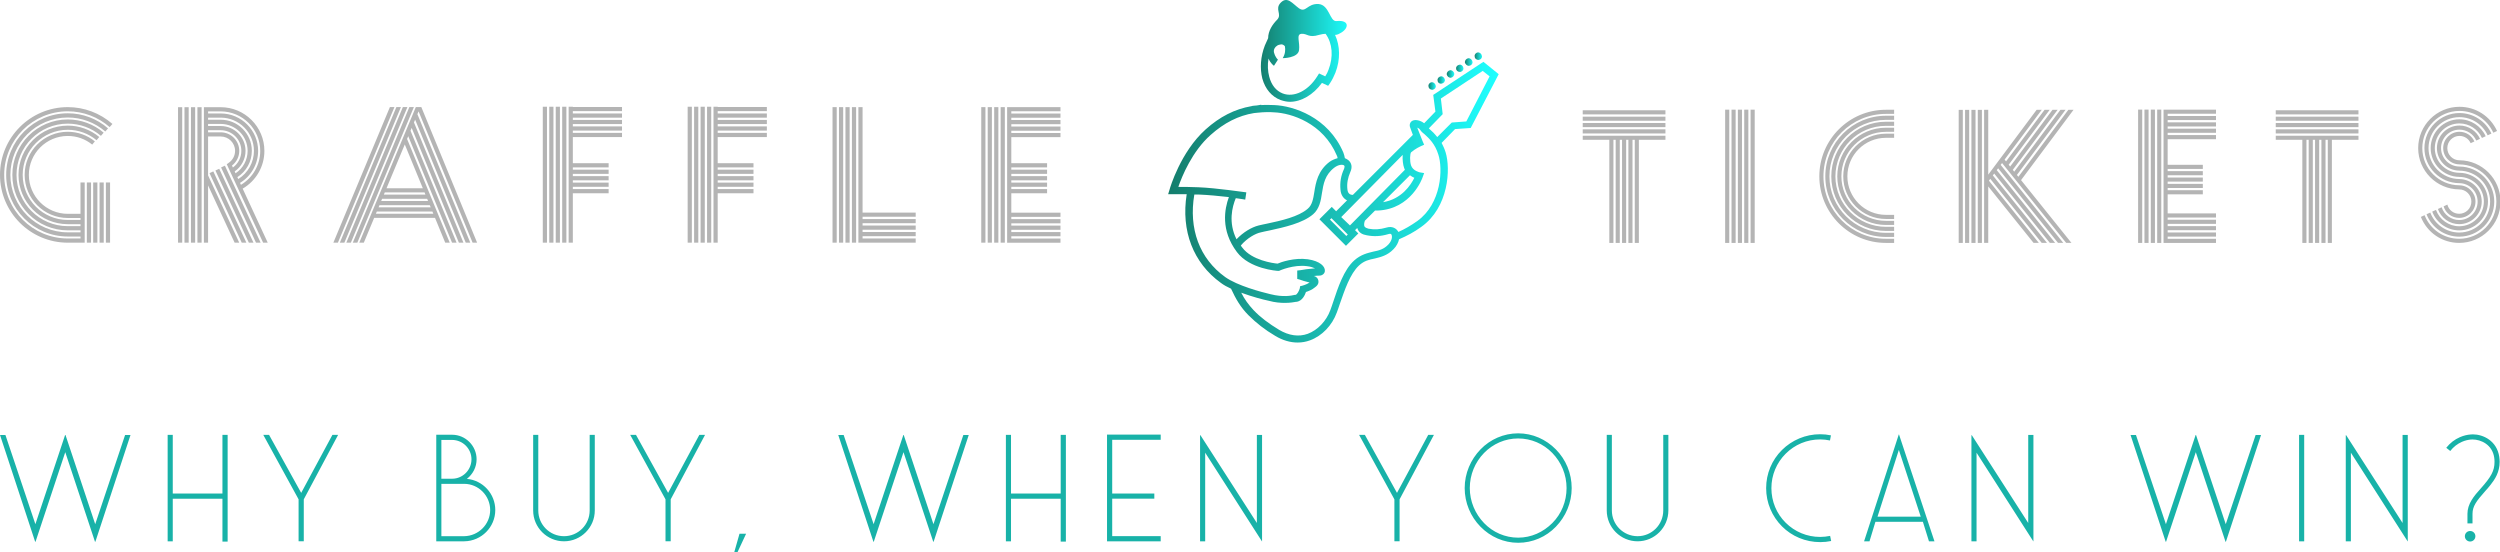
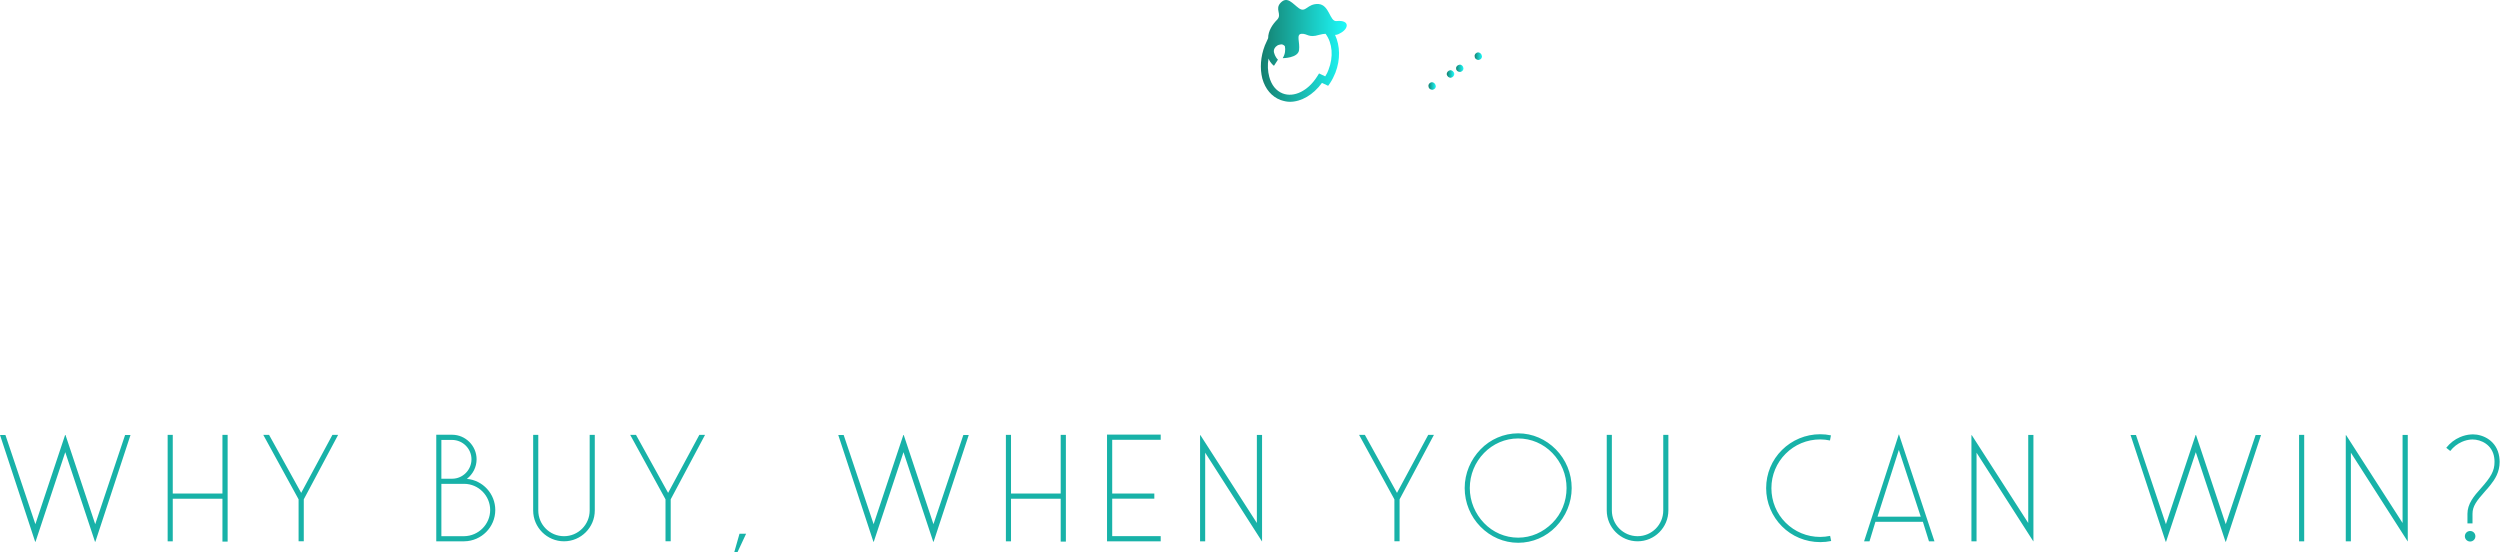
<svg xmlns="http://www.w3.org/2000/svg" version="1.1" viewBox="111.64 74.43 2962.79 654.62">
  <g transform="scale(7.443) translate(10, 10)">
    <defs id="SvgjsDefs11884">
      <linearGradient id="SvgjsLinearGradient11893">
        <stop id="SvgjsStop11894" stop-color="#147d6c" offset="0" />
        <stop id="SvgjsStop11895" stop-color="#1effff" offset="1" />
      </linearGradient>
    </defs>
    <g id="SvgjsG11885" featureKey="sloganFeature-0" transform="matrix(1.209,0,0,1.209,4.327,62.009)" fill="#18b2a8">
      <path d="M0.557 5.996 l0.713 0 l3.945 11.748 l3.916 -11.748 l0.049 0 l3.916 11.748 l3.936 -11.748 l0.713 0 l-4.629 14.063 l-0.049 0 l-3.916 -11.797 l-3.916 11.797 l-0.049 0 z M30.536 5.986 l0 14.053 l-0.684 0 l0 -5.644 l-6.543 0 l0 5.606 l-0.674 0 l0 -14.014 l0.674 0 l0 7.725 l6.543 0 l0 -7.725 l0.684 0 z M45.085 5.986 l-4.521 8.486 l0 5.527 l-0.684 0 l0 -5.527 l-4.648 -8.486 l0.762 0 l4.229 7.637 l4.111 -7.637 l0.752 0 z M58.012 20 l0 -14.033 l2.109 0 c1.758 0.01 3.203 1.465 3.203 3.232 c0 1.025 -0.488 1.963 -1.279 2.578 c2.1 0.186 3.74 1.963 3.74 4.102 c0 2.256 -1.826 4.092 -4.082 4.121 l-3.691 0 z M58.686 11.758 l1.435 0 c1.397 -0.01 2.529 -1.162 2.529 -2.559 s-1.143 -2.539 -2.539 -2.549 l-1.426 0 l0 5.107 z M58.686 12.432 l0 6.894 l3.008 0 c1.885 -0.029 3.418 -1.572 3.418 -3.447 c0 -1.885 -1.533 -3.438 -3.418 -3.447 l-3.008 0 z M74.836 20 c-2.236 0 -4.062 -1.826 -4.062 -4.062 l0 -9.951 l0.674 0 l0 9.951 c0 1.875 1.514 3.389 3.389 3.389 c1.865 0 3.379 -1.514 3.379 -3.389 l0 -9.951 l0.674 0 l0 9.951 c0 2.236 -1.816 4.062 -4.053 4.062 z M93.409 5.986 l-4.521 8.486 l0 5.527 l-0.684 0 l0 -5.527 l-4.648 -8.486 l0.762 0 l4.229 7.637 l4.111 -7.637 l0.752 0 z M98.818 19.004 l-1.143 2.451 l-0.42 -0.01 l0.693 -2.441 l0.869 0 z M110.954 5.996 l0.713 0 l3.945 11.748 l3.916 -11.748 l0.049 0 l3.916 11.748 l3.936 -11.748 l0.713 0 l-4.629 14.063 l-0.049 0 l-3.916 -11.797 l-3.916 11.797 l-0.049 0 z M140.933 5.986 l0 14.053 l-0.684 0 l0 -5.644 l-6.543 0 l0 5.606 l-0.674 0 l0 -14.014 l0.674 0 l0 7.725 l6.543 0 l0 -7.725 l0.684 0 z M153.421 5.947 l0 0.684 l-6.387 0 l0 7.08 l5.547 0 l0 0.674 l-5.547 0 l0 4.932 l6.387 0 l0 0.684 l-7.07 0 l0 -14.053 l7.07 0 z M166.77 5.996 l0 14.004 l-0.02 0 l-7.471 -11.67 l0 11.67 l-0.674 0 l0 -13.975 l0.049 0 l7.432 11.563 l0 -11.592 l0.684 0 z M189.403 5.986 l-4.521 8.486 l0 5.527 l-0.684 0 l0 -5.527 l-4.648 -8.486 l0.762 0 l4.229 7.637 l4.111 -7.637 l0.752 0 z M200.496 20.195 c-1.895 0 -3.662 -0.791 -4.961 -2.119 c-1.309 -1.328 -2.08 -3.154 -2.08 -5.088 c0 -1.953 0.791 -3.75 2.08 -5.088 s3.066 -2.119 4.961 -2.119 c1.914 0 3.662 0.791 4.971 2.119 s2.08 3.135 2.08 5.088 c0 1.934 -0.781 3.75 -2.08 5.088 c-1.289 1.338 -3.057 2.119 -4.971 2.119 z M200.496 6.455 c-1.719 0 -3.311 0.703 -4.492 1.914 s-1.875 2.852 -1.875 4.619 s0.713 3.398 1.875 4.609 c1.172 1.221 2.773 1.924 4.492 1.924 c1.728 0 3.301 -0.723 4.502 -1.924 c1.191 -1.191 1.875 -2.842 1.875 -4.609 s-0.693 -3.398 -1.875 -4.619 c-1.172 -1.211 -2.773 -1.914 -4.502 -1.914 z M216.227 20 c-2.236 0 -4.062 -1.826 -4.062 -4.062 l0 -9.951 l0.674 0 l0 9.951 c0 1.875 1.514 3.389 3.389 3.389 c1.865 0 3.379 -1.514 3.379 -3.389 l0 -9.951 l0.674 0 l0 9.951 c0 2.236 -1.816 4.062 -4.053 4.062 z M240.276 20.107 c-1.934 0 -3.731 -0.762 -5.039 -2.08 c-1.299 -1.309 -2.08 -3.096 -2.08 -5.029 c0 -1.924 0.762 -3.711 2.08 -5.019 s3.106 -2.08 5.039 -2.08 c0.469 0 0.947 0.049 1.416 0.146 l-0.127 0.674 c-0.43 -0.088 -0.859 -0.137 -1.289 -0.137 c-1.748 0 -3.35 0.684 -4.551 1.885 c-1.191 1.191 -1.875 2.803 -1.875 4.531 c0 1.738 0.674 3.359 1.875 4.551 s2.803 1.875 4.551 1.875 c0.43 0 0.869 -0.049 1.309 -0.137 l0.137 0.674 c-0.469 0.098 -0.957 0.146 -1.445 0.146 z M250.656 5.928 l4.668 14.072 l-0.723 0 l-0.801 -2.568 l-6.25 0 l-0.781 2.568 l-0.713 0 l4.57 -14.072 l0.029 0 z M247.824 16.758 l5.693 0 l-2.881 -8.799 z M268.359 5.996 l0 14.004 l-0.02 0 l-7.471 -11.67 l0 11.67 l-0.674 0 l0 -13.975 l0.049 0 l7.432 11.563 l0 -11.592 l0.684 0 z M281.149 5.996 l0.713 0 l3.945 11.748 l3.916 -11.748 l0.049 0 l3.916 11.748 l3.936 -11.748 l0.713 0 l-4.629 14.063 l-0.049 0 l-3.916 -11.797 l-3.916 11.797 l-0.049 0 z M303.345 5.986 l0.674 0 l0 14.014 l-0.674 0 l0 -14.014 z M317.66 5.996 l0 14.004 l-0.02 0 l-7.471 -11.67 l0 11.67 l-0.674 0 l0 -13.975 l0.049 0 l7.432 11.563 l0 -11.592 l0.684 0 z M326.184 17.646 l-0.664 0 l0 -1.27 c0 -0.605 0.186 -1.211 0.557 -1.816 c0.146 -0.244 0.332 -0.498 0.557 -0.781 c0.088 -0.107 0.195 -0.234 0.322 -0.371 l0.322 -0.371 c1.367 -1.533 1.807 -2.324 1.807 -3.496 c0 -0.186 -0.01 -0.371 -0.039 -0.557 c-0.244 -1.719 -1.748 -2.393 -2.852 -2.393 c-0.078 0 -0.156 0 -0.244 0.01 c-0.312 0.029 -0.723 0.107 -1.162 0.303 c-0.596 0.264 -1.113 0.664 -1.533 1.201 l-0.527 -0.42 c0.498 -0.625 1.094 -1.094 1.797 -1.397 c0.518 -0.225 0.996 -0.322 1.377 -0.352 c0.107 -0.01 0.225 -0.02 0.332 -0.02 c1.338 0 3.164 0.83 3.477 2.969 c0.029 0.215 0.049 0.43 0.049 0.645 c0 1.367 -0.615 2.295 -1.191 3.027 c-0.107 0.146 -0.244 0.303 -0.391 0.479 l-0.205 0.225 l-0.195 0.225 c-1.065 1.201 -1.592 1.904 -1.592 2.891 l0 1.27 z M326.565 19.336 c0 0.381 -0.303 0.693 -0.693 0.693 c-0.381 0 -0.693 -0.312 -0.693 -0.693 c0 -0.391 0.312 -0.693 0.693 -0.693 c0.391 0 0.693 0.303 0.693 0.693 z" />
    </g>
    <g id="SvgjsG11886" featureKey="nameLeftFeature-0" transform="matrix(0.772,0,0,0.772,4.228,7.76)" fill="#b4b4b4">
-       <path d="M19.775 40.002 l-0.865 0 l0 -12.42 l0.865 0 l0 12.42 z M21.085 40.002 l-0.865 0 l0 -12.42 l0.865 0 l0 12.42 z M22.395 40.002 l-0.865 0 l0 -12.42 l0.865 0 l0 12.42 z M23.701 40.002 l-0.865 0 l0 -12.42 l0.865 0 l0 12.42 z M14.98 13.312 c3.047 0 5.994 1.1 8.305 3.109 l-0.567 0.651 c-2.149 -1.862 -4.894 -2.889 -7.735 -2.889 c-6.528 0 -11.842 5.31 -11.842 11.842 c0 6.528 5.314 11.842 11.842 11.842 l2.624 0 l0 -0.408 l-2.624 0 c-6.307 0 -11.437 -5.13 -11.437 -11.437 s5.13 -11.437 11.437 -11.437 c2.708 0 5.336 0.968 7.396 2.727 l-0.563 0.659 c-1.906 -1.627 -4.331 -2.521 -6.837 -2.521 c-5.829 0 -10.572 4.743 -10.572 10.572 s4.743 10.572 10.572 10.572 l2.624 0 l0 -0.408 l-2.624 0 c-5.604 0 -10.164 -4.559 -10.164 -10.164 s4.559 -10.164 10.164 -10.164 c2.37 0 4.677 0.832 6.495 2.348 l-0.556 0.662 c-1.66 -1.387 -3.772 -2.149 -5.939 -2.149 c-5.126 0 -9.299 4.173 -9.299 9.299 s4.169 9.299 9.299 9.299 l2.624 0 l0 -0.408 l-2.624 0 c-4.905 0 -8.894 -3.993 -8.894 -8.894 s3.989 -8.89 8.894 -8.89 c2.028 0 4.015 0.703 5.586 1.98 l-0.545 0.67 c-1.439 -1.167 -3.183 -1.785 -5.041 -1.785 c-4.427 0 -8.03 3.603 -8.03 8.03 s3.603 8.03 8.03 8.03 l2.624 0 l0 -6.465 l0.865 0 l0 12.416 l-3.489 0 c-7.709 0 -13.98 -6.27 -13.98 -13.98 s6.27 -13.98 13.98 -13.98 c3.389 0 6.657 1.233 9.207 3.47 l-0.57 0.651 c-2.392 -2.101 -5.457 -3.257 -8.637 -3.257 c-7.231 0 -13.115 5.884 -13.115 13.115 s5.884 13.115 13.115 13.115 l2.624 0 l0 -0.405 l-2.624 0 c-7.006 0 -12.706 -5.704 -12.706 -12.71 s5.7 -12.706 12.706 -12.706 z M44.212 25.658 l0.784 -0.361 l6.815 14.701 l-0.953 0 z M45.43 25.118 l0.784 -0.361 l7.065 15.242 l-0.953 0 z M46.597 24.484 l0.788 -0.364 l7.367 15.878 l-0.953 0 z M38.582 39.999 l-0.865 0 l0 -27.941 l0.865 0 l0 27.941 z M39.914 39.999 l-0.865 0 l0 -27.941 l0.865 0 l0 27.941 z M41.25 39.999 l-0.865 0 l0 -27.941 l0.865 0 l0 27.941 z M42.582 39.999 l-0.865 0 l0 -27.941 l0.865 0 l0 27.941 z M51.053 28.856 l5.17 11.146 l-0.953 0 l-7.5 -16.177 l0.442 -0.324 c0.791 -0.556 1.273 -1.468 1.273 -2.436 c0 -1.637 -1.332 -2.966 -2.966 -2.966 l-2.602 0 l0 8.037 l6.425 13.862 l-0.953 0 l-5.472 -11.805 l0 11.805 l-0.865 0 l0 -27.941 l3.463 0 c4.972 0 9.016 4.044 9.016 9.016 c0 3.212 -1.711 6.164 -4.478 7.783 z M48.849 24.094 l0.184 0.405 c1.086 -0.799 1.744 -2.079 1.744 -3.433 c0 -2.351 -1.913 -4.261 -4.261 -4.261 l-2.602 0 l0 0.431 l2.602 0 c2.112 0 3.831 1.718 3.831 3.831 c0 1.189 -0.559 2.304 -1.498 3.029 z M49.404 25.298 l0.18 0.397 c1.546 -1.027 2.488 -2.767 2.488 -4.629 c0 -3.065 -2.491 -5.556 -5.556 -5.556 l-2.602 0 l0 0.431 l2.602 0 c2.826 0 5.126 2.3 5.126 5.126 c0 1.685 -0.85 3.282 -2.237 4.232 z M49.956 26.483 l0.184 0.394 c2.006 -1.251 3.235 -3.444 3.235 -5.814 c0 -3.776 -3.076 -6.852 -6.856 -6.852 l-2.602 0 l0 0.431 l2.602 0 c3.54 0 6.421 2.881 6.421 6.421 c0 2.201 -1.137 4.243 -2.984 5.42 z M50.505 27.668 l0.188 0.401 c2.458 -1.472 3.978 -4.122 3.978 -6.996 c0 -4.493 -3.658 -8.151 -8.151 -8.151 l-2.602 0 l0 0.427 l2.602 0 c4.254 0 7.717 3.463 7.717 7.717 c0 2.705 -1.424 5.203 -3.731 6.602 z M81.416 12.032 l0.938 0 l-11.662 27.967 l-0.938 0 z M82.751 12.032 l0.938 0 l-11.662 27.967 l-0.935 0 z M84.091 12.032 l0.935 0 l-11.662 27.967 l-0.935 0 z M85.426 12.032 l0.938 0 l-11.665 27.967 l-0.935 0 z M98.472 39.999 l-11.143 -27.08 l-0.239 0.578 l10.904 26.502 l-0.935 0 l-10.44 -25.376 l-0.239 0.578 l10.204 24.802 l-0.935 0 l-9.74 -23.672 l-0.239 0.574 l9.501 23.098 l-0.935 0 l-9.038 -21.969 l-0.239 0.574 l8.802 21.391 l-0.935 0 l-2.098 -5.108 l-12.556 0 l-2.131 5.108 l-0.938 0 l11.662 -27.967 l1.133 0 l11.507 27.967 l-0.935 0 z M90.368 34.026 l-0.184 -0.449 l-11.466 0 l-0.188 0.449 l11.838 0 z M89.828 32.713 l-0.188 -0.449 l-10.377 0 l-0.188 0.449 l10.753 0 z M89.286 31.399 l-0.188 -0.449 l-9.288 0 l-0.188 0.449 l9.663 0 z M88.746 30.085 l-0.184 -0.449 l-8.202 0 l-0.188 0.449 l8.574 0 z M88.205 28.772 l-3.717 -9.034 l-3.768 9.034 l7.485 0 z M113.816 40.002 l-0.865 0 l0 -28.041 l0.865 0 l0 28.041 z M115.148 40.002 l-0.865 0 l0 -28.041 l0.865 0 l0 28.041 z M116.484 40.002 l-0.865 0 l0 -28.041 l0.865 0 l0 28.041 z M117.816 40.002 l-0.865 0 l0 -28.041 l0.865 0 l0 28.041 z M129.289 12.874 l-10.142 0 l0 0.471 l10.142 0 l0 0.865 l-10.142 0 l0 0.467 l10.142 0 l0 0.865 l-10.142 0 l0 0.471 l10.142 0 l0 0.865 l-10.142 0 l0 0.467 l10.142 0 l0 0.865 l-10.142 0 l0 5.398 l7.382 0 l0 0.865 l-7.382 0 l0 0.471 l7.382 0 l0 0.861 l-7.382 0 l0 0.471 l7.382 0 l0 0.865 l-7.382 0 l0 0.467 l7.382 0 l0 0.865 l-7.382 0 l0 0.471 l7.382 0 l0 0.865 l-7.382 0 l0 10.19 l-0.865 0 l0 -28.037 l0.865 0 l0 0.048 l10.142 0 l0 0.865 z M143.693 40.002 l-0.865 0 l0 -28.041 l0.865 0 l0 28.041 z M145.025 40.002 l-0.865 0 l0 -28.041 l0.865 0 l0 28.041 z M146.361 40.002 l-0.865 0 l0 -28.041 l0.865 0 l0 28.041 z M147.693 40.002 l-0.865 0 l0 -28.041 l0.865 0 l0 28.041 z M159.166 12.874 l-10.142 0 l0 0.471 l10.142 0 l0 0.865 l-10.142 0 l0 0.467 l10.142 0 l0 0.865 l-10.142 0 l0 0.471 l10.142 0 l0 0.865 l-10.142 0 l0 0.467 l10.142 0 l0 0.865 l-10.142 0 l0 5.398 l7.382 0 l0 0.865 l-7.382 0 l0 0.471 l7.382 0 l0 0.861 l-7.382 0 l0 0.471 l7.382 0 l0 0.865 l-7.382 0 l0 0.467 l7.382 0 l0 0.865 l-7.382 0 l0 0.471 l7.382 0 l0 0.865 l-7.382 0 l0 10.19 l-0.865 0 l0 -28.037 l0.865 0 l0 0.048 l10.142 0 l0 0.865 z M173.573 39.999 l-0.865 0 l0 -27.956 l0.865 0 l0 27.956 z M174.906 39.999 l-0.865 0 l0 -27.956 l0.865 0 l0 27.956 z M176.238 39.999 l-0.865 0 l0 -27.956 l0.865 0 l0 27.956 z M177.573 39.999 l-0.865 0 l0 -27.956 l0.865 0 l0 27.956 z M189.861 34.656 l-10.955 0 l0 0.471 l10.955 0 l0 0.861 l-10.955 0 l0 0.471 l10.955 0 l0 0.865 l-10.955 0 l0 0.467 l10.955 0 l0 0.865 l-10.955 0 l0 0.471 l10.955 0 l0 0.865 l-10.955 0 l0 0.007 l-0.865 0 l0 -27.956 l0.865 0 l0 21.748 l10.955 0 l0 0.865 z M204.247 40.002 l-0.865 0 l0 -27.963 l0.865 0 l0 27.963 z M205.579 40.002 l-0.865 0 l0 -27.963 l0.865 0 l0 27.963 z M206.915 40.002 l-0.865 0 l0 -27.963 l0.865 0 l0 27.963 z M208.247 40.002 l-0.865 0 l0 -27.963 l0.865 0 l0 27.963 z M219.724 12.9 l-10.142 0 l0 0.471 l10.142 0 l0 0.865 l-10.142 0 l0 0.467 l10.142 0 l0 0.865 l-10.142 0 l0 0.471 l10.142 0 l0 0.865 l-10.142 0 l0 0.467 l10.142 0 l0 0.865 l-10.142 0 l0 5.373 l7.378 0 l0 0.865 l-7.378 0 l0 0.471 l7.378 0 l0 0.861 l-7.378 0 l0 0.471 l7.378 0 l0 0.865 l-7.378 0 l0 0.467 l7.378 0 l0 0.865 l-7.378 0 l0 0.471 l7.378 0 l0 0.865 l-7.378 0 l0 3.993 l10.142 0 l0 0.865 l-10.142 0 l0 0.467 l10.142 0 l0 0.865 l-10.142 0 l0 0.471 l10.142 0 l0 0.861 l-10.142 0 l0 0.471 l10.142 0 l0 0.865 l-10.142 0 l0 0.467 l10.142 0 l0 0.865 l-11.006 0 l0 -27.96 l11.006 0 l0 0.861 z" />
-     </g>
+       </g>
    <g id="SvgjsG11887" featureKey="inlineSymbolFeature-0" transform="matrix(0.579,0,0,0.579,188.566,-1.913)" fill="url(#SvgjsLinearGradient11893)">
      <g>
        <path d="M35.1,30.8c0.9,0.3,1.7,0.5,2.6,0.5c3.1,0,6.4-1.9,8.8-5.2l1.7,0.8l0.5-0.7c0.6-0.9,1.1-1.9,1.5-2.9   c1.4-3.6,1.3-7.4-0.1-10.4c0.4,0,0.8-0.1,1.3-0.4c2.5-1.2,2.9-3.8-0.9-3.4c-1.9,0.2-1.9-4.5-5-4.7c-3.1-0.1-3.4,2.5-5.3,1.2   C38.4,4.3,37,2.2,35.2,4c-1.8,1.8,0.4,3.2-1,4.7c-1.3,1.3-2.5,3.1-2.5,5.1c-0.3,0.6-0.6,1.3-0.9,2c-1.2,3.1-1.4,6.3-0.7,9.1   C30.9,27.8,32.7,29.9,35.1,30.8z M48.3,22.5c-0.2,0.6-0.5,1.2-0.9,1.8l-1.7-0.8l-0.5,0.8c-2.5,4-6.4,5.9-9.5,4.7   c-1.8-0.7-3.1-2.3-3.7-4.6c-0.4-1.5-0.5-3.2-0.2-5c0.6,1.4,1.4,1.9,1.5,2l1.1-1.7c0,0-0.7-0.5-1.1-2c-0.2-0.9,0.5-1.6,0.7-1.7   c0.4-0.4,0.9-0.4,1.3-0.5c0.5,0,0.8,0.3,1,0.5c0.2,1,0.1,2.2-0.6,3.3c0,0,4.2,0,4.5-2.2c0.3-2.2-0.9-4.4,0.7-4.5   c1.6-0.1,1.9,1.2,4.8,0.3c0.8-0.2,1.3-0.3,1.8-0.3C49.4,15.2,49.7,18.9,48.3,22.5z" />
-         <path d="M90.9,20.3l-13.8,9.1l0.6,4.6l-3.1,3.2c-1-0.8-2.4-1.1-3.2-0.7c-0.6,0.3-0.9,1-0.7,1.7c0.1,0.4,0.5,1.3,0.8,2.2L55,56.9   l0,0c-0.9,0-1.4-0.5-1.5-1.5c-0.2-1.6,0.1-3.2,0.8-4.8c0.6-1.3,0.4-2.5-0.6-3.3c-0.3-0.2-0.6-0.4-0.9-0.5c-0.1-0.5-0.2-1-0.4-1.5   c-4.2-9.9-13.9-12.9-19-13.1c-0.9,0-2.2-0.1-3.6,0l0-0.1l-1.2,0.2c-0.4,0-0.7,0.1-1.1,0.1l-0.4,0.1l0,0c-4.6,0.8-8.7,2.9-12.6,6.4   c-6.9,6.2-9.8,16.1-9.9,16.5l-0.4,1.3l1.4,0c0,0,1.4,0,3.7,0c-1.6,10.1,1.8,18.9,9.4,24.4c0.8,0.6,1.7,1.1,2.8,1.6   c1.3,2.8,2.6,5.1,4.8,7.3c2.1,2.1,4.5,4,7.4,5.7c2,1.2,4.1,1.8,6.1,1.8c1.2,0,2.3-0.2,3.4-0.6c3.3-1.2,6.1-4.1,7.4-7.7   c0.3-0.7,0.5-1.5,0.8-2.3c1.3-3.7,2.8-8.3,5.3-10.6c1.4-1.3,2.8-1.6,4.3-1.9c1.6-0.4,3.5-0.8,5.2-2.6c0.8-0.8,1.3-1.8,1.5-2.7   c2.1-0.9,4.2-2,6.1-3.4c7.6-5.4,8.1-16,6.7-20.5c-0.3-1-0.7-1.8-1.1-2.6l3.7-3.8l4.3-0.3l7.7-14.8L90.9,20.3z M70.7,51.5   c0.4,0.3,0.9,0.6,1.2,0.7c-0.9,1.9-3.5,5.9-8.6,6.7L70.7,51.5z M69.1,49.5c0.1,0.2,0.1,0.3,0.2,0.5L54.2,65.3l-2.4-2.3l16.9-17.1   C68.6,47.2,68.8,48.7,69.1,49.5z M49.1,63.3l4.5,4.5l-0.4,0.4l-4.5-4.5L49.1,63.3z M7,54.7c1-2.9,3.8-9.8,8.9-14.3   c3.7-3.3,7.6-5.3,11.9-6l0,0l0,0c0,0,0,0,0,0l1-0.1c1.8-0.2,3.4-0.2,4.6-0.1c4.6,0.2,13.4,2.9,17.2,11.9c0.1,0.2,0.2,0.5,0.2,0.7   c-0.7,0.2-1.5,0.5-2.2,1c-3.2,2.4-3.8,5.7-4.2,8.3c-0.3,1.9-0.6,3.6-1.8,4.6c-2.5,2.2-7.4,3.3-11.2,4.1c-0.8,0.2-1.6,0.3-2.3,0.5   c-2,0.5-4.3,1.9-6.1,3.8c-2.3-4.6-1.2-8.9-0.2-11.3c1.5,0.2,2.6,0.4,2.6,0.4l0.3-2c-0.3,0-8.1-1.2-13.2-1.4   C10.2,54.7,8.2,54.7,7,54.7z M11.4,56.8c0.4,0,0.8,0,1.2,0c2.5,0.1,5.7,0.4,8.3,0.7c-1.2,3.3-2.3,9.1,2.2,15.1   c3.5,4.7,11.1,5.2,11.4,5.2l0.2,0l0.2-0.1c0,0,3.8-1.7,7.5-1.2c1,0.1,1.7,0.4,2.2,0.6c-1.5,0.1-3.7,0.4-4,0.5l-0.9,0.1V80l0.7,0.2   c0.2,0.1,1.8,0.6,2.7,0.8c-0.9,0.6-2.1,0.9-2.1,0.9L40.5,82l-0.1,0.6c-0.2,0.7-0.7,1.7-1.2,1.8l-0.2,0c-0.9,0.2-3.1,0.7-6.7-0.2   c-2.5-0.6-9-2.3-12.4-4.7C12.8,74.4,9.8,66.2,11.4,56.8z M64.8,70.5c-1.3,1.4-2.7,1.7-4.2,2c-1.6,0.4-3.4,0.8-5.2,2.4   c-2.9,2.6-4.5,7.5-5.8,11.4c-0.3,0.8-0.5,1.6-0.8,2.3c-1.1,3-3.5,5.5-6.2,6.5c-2.5,0.9-5.2,0.5-7.9-1.1c-2.8-1.7-5.1-3.4-7-5.4   c-1.4-1.5-2.5-3-3.4-4.8c3,1.1,6,1.9,7.5,2.2c1.8,0.5,3.3,0.6,4.5,0.6c1.5,0,2.5-0.2,3.1-0.3l0.2,0c1.5-0.3,2.2-1.8,2.5-2.7   c0.6-0.2,1.7-0.6,2.5-1.3c1-0.7,1-1.4,0.9-1.9c-0.1-0.5-0.5-1-1.2-1.2c0.6-0.1,1.2-0.1,1.5-0.1c0.8,0,1.5-0.6,1.5-1.3   c0.1-1.2-1.3-2.7-4.7-3.2c-3.7-0.5-7.4,0.8-8.3,1.2c-1.2-0.1-7.1-0.9-9.7-4.4c-0.2-0.2-0.3-0.4-0.4-0.6c1.7-2,4-3.3,5.5-3.6   c0.7-0.2,1.4-0.3,2.3-0.5c4.1-0.9,9.2-2,12.1-4.5c1.7-1.5,2.1-3.7,2.4-5.8c0.4-2.5,0.8-5,3.4-7c1.2-0.9,2.3-0.9,2.7-0.6   c0.2,0.2,0.1,0.6,0,0.9c-0.9,1.9-1.2,3.8-1,5.8c0.1,1.4,0.8,2.4,1.8,2.9l-3,3l-1.2-1.2l-3.4,3.4l7.3,7.3l3.4-3.4l-0.9-0.9l0.6-0.6   c0.1,0.2,0.1,0.3,0.2,0.5c0.4,0.8,1.2,1.3,2.4,1.5c2,0.4,3.9,0.3,5.9-0.3c0.3-0.1,0.8-0.2,0.9,0.1C65.9,68.3,65.8,69.4,64.8,70.5z    M72.7,64.1c-1.7,1.2-3.4,2.2-5.2,3c0-0.1-0.1-0.2-0.1-0.2c-0.5-0.8-1.6-1.5-3.2-1c-1.7,0.5-3.3,0.6-4.9,0.3   c-0.4-0.1-0.9-0.3-1.1-0.6c-0.2-0.4-0.1-1,0.1-1.6l2.8-2.8c0.3,0,0.5,0,0.8,0c9.1-0.4,12.2-8.8,12.3-9.2l0.4-1.1l-1.2-0.2   c0,0-1.9-0.4-2.4-1.9c-0.4-1.2-0.3-3.2,0-3.6c1.3-1.1,2.7-1.7,2.7-1.7l0.9-0.4l-0.4-0.9c-0.3-0.8-1-2.6-1.5-3.8   c0.3,0.1,0.6,0.3,0.8,0.6c0.3,0.5,0.8,0.9,1.3,1.3c1.2,1.1,2.8,2.6,3.7,5.5C79.8,49.7,79.4,59.3,72.7,64.1z M86.2,36.7l-4,0.3l-4,4   c-0.7-0.9-1.4-1.6-2-2.1c-0.1-0.1-0.2-0.2-0.3-0.3l3.8-3.9l-0.5-4.3l11.5-7.6l1.9,1.5L86.2,36.7z" />
        <path d="M76.9,28c0.6-0.1,1-0.6,0.9-1.1c-0.1-0.6-0.6-1-1.1-1c-0.6,0.1-1,0.6-0.9,1.1C75.8,27.6,76.3,28,76.9,28z" />
-         <path d="M79.4,26.3c0.6-0.1,1-0.6,0.9-1.1s-0.6-1-1.1-0.9c-0.6,0.1-1,0.6-0.9,1.1C78.3,26,78.8,26.4,79.4,26.3z" />
        <path d="M81.9,24.7c0.6-0.1,1-0.6,1-1.1c-0.1-0.6-0.6-1-1.1-1c-0.6,0.1-1,0.6-1,1.1C80.9,24.3,81.4,24.7,81.9,24.7z" />
        <path d="M84.5,23.1c0.6-0.1,1-0.6,0.9-1.1c-0.1-0.6-0.6-1-1.1-0.9c-0.6,0.1-1,0.6-0.9,1.1C83.4,22.7,83.9,23.1,84.5,23.1z" />
-         <path d="M87,21.4c0.6-0.1,1-0.6,0.9-1.1c-0.1-0.6-0.6-1-1.1-1c-0.6,0.1-1,0.6-1,1.1C85.9,21,86.5,21.5,87,21.4z" />
        <path d="M89.6,19.8c0.6-0.1,1-0.6,0.9-1.1c-0.1-0.6-0.6-1-1.1-1c-0.6,0.1-1,0.6-0.9,1.1C88.5,19.4,89,19.8,89.6,19.8z" />
      </g>
    </g>
    <g id="SvgjsG11888" featureKey="nameRightFeature-0" transform="matrix(0.759,0,0,0.759,240.467,8.317)" fill="#b4b4b4">
-       <path d="M39.147 13.04 l-17.351 0 l0 -0.865 l17.351 0 l0 0.865 z M39.147 14.376 l-17.351 0 l0 -0.865 l17.351 0 l0 0.865 z M39.147 15.708 l-17.351 0 l0 -0.865 l17.351 0 l0 0.865 z M39.147 17.044 l-17.351 0 l0 -0.865 l17.351 0 l0 0.865 z M21.797 18.376 l0 -0.865 l17.354 0 l0 0.865 l-5.579 0 l0 21.623 l-0.861 0 l0 -21.623 l-0.471 0 l0 21.623 l-0.865 0 l0 -21.623 l-0.467 0 l0 21.623 l-0.865 0 l0 -21.623 l-0.471 0 l0 21.623 l-0.865 0 l0 -21.623 l-0.467 0 l0 21.623 l-0.865 0 l0 -21.623 l-5.579 0 z M52.539 39.999 l-0.865 0 l0 -27.956 l0.865 0 l0 27.956 z M53.875 39.999 l-0.865 0 l0 -27.956 l0.865 0 l0 27.956 z M55.207 39.999 l-0.865 0 l0 -27.956 l0.865 0 l0 27.956 z M56.542 39.999 l-0.865 0 l0 -27.956 l0.865 0 l0 27.956 z M57.874 39.999 l-0.865 0 l0 -27.956 l0.865 0 l0 27.956 z M76.45 26.034 c0 -4.931 4.015 -8.946 8.946 -8.946 l1.726 0 l0 0.865 l-1.726 0 c-4.456 0 -8.081 3.625 -8.081 8.081 s3.625 8.081 8.081 8.081 l1.726 0 l0 0.865 l-1.726 0 c-4.931 0 -8.946 -4.015 -8.946 -8.946 z M75.195 26.034 c0 -5.623 4.578 -10.201 10.2 -10.201 l1.726 0 l0 0.865 l-1.726 0 c-5.148 0 -9.336 4.188 -9.336 9.336 s4.188 9.336 9.336 9.336 l1.726 0 l0 0.865 l-1.726 0 c-5.626 0 -10.2 -4.578 -10.2 -10.2 z M73.941 26.034 c0 -6.315 5.141 -11.455 11.455 -11.455 l1.726 0 l0 0.865 l-1.726 0 c-5.84 0 -10.591 4.751 -10.591 10.591 s4.751 10.591 10.591 10.591 l1.726 0 l0 0.865 l-1.726 0 c-6.318 0 -11.455 -5.141 -11.455 -11.456 z M72.686 26.034 c0 -7.01 5.704 -12.71 12.71 -12.71 l1.726 0 l0 0.865 l-1.726 0 c-6.532 0 -11.846 5.314 -11.846 11.846 s5.314 11.846 11.846 11.846 l1.726 0 l0 0.865 l-1.726 0 c-7.006 0 -12.71 -5.7 -12.71 -12.71 z M85.396 12.069 l1.726 0 l0 0.865 l-1.726 0 c-7.224 0 -13.1 5.877 -13.1 13.1 s5.877 13.1 13.1 13.1 l1.726 0 l0 0.865 l-1.726 0 c-7.698 0 -13.965 -6.267 -13.965 -13.965 s6.263 -13.965 13.965 -13.965 z M101.533 39.999 l-0.865 0 l0 -27.915 l0.865 0 l0 27.915 z M102.869 39.999 l-0.865 0 l0 -27.915 l0.865 0 l0 27.915 z M104.201 39.999 l-0.865 0 l0 -27.915 l0.865 0 l0 27.915 z M105.536 39.999 l-0.865 0 l0 -27.915 l0.865 0 l0 27.915 z M124.756 12.083 l-11.006 14.745 l10.572 13.17 l-1.108 0 l-13.45 -16.751 l-0.291 0.386 l13.137 16.364 l-1.108 0 l-12.563 -15.647 l-0.287 0.386 l12.246 15.26 l-1.108 0 l-11.676 -14.546 l-0.287 0.39 l11.363 14.156 l-1.108 0 l-10.793 -13.439 l-0.287 0.386 l10.476 13.052 l-1.108 0 l-9.505 -11.842 l0 11.842 l-0.865 0 l0 -27.915 l0.865 0 l0 13.601 l10.153 -13.601 l1.078 0 l-7.801 10.447 l0.305 0.379 l8.081 -10.826 l1.078 0 l-8.6 11.522 l0.302 0.379 l8.883 -11.901 l1.082 0 l-9.406 12.596 l0.302 0.375 l9.689 -12.972 l1.078 0 l-10.208 13.671 l0.305 0.379 l10.488 -14.05 l1.078 0 z M139.17 40.002 l-0.865 0 l0 -27.963 l0.865 0 l0 27.963 z M140.502 40.002 l-0.865 0 l0 -27.963 l0.865 0 l0 27.963 z M141.838 40.002 l-0.865 0 l0 -27.963 l0.865 0 l0 27.963 z M143.17 40.002 l-0.865 0 l0 -27.963 l0.865 0 l0 27.963 z M154.647 12.9 l-10.142 0 l0 0.471 l10.142 0 l0 0.865 l-10.142 0 l0 0.467 l10.142 0 l0 0.865 l-10.142 0 l0 0.471 l10.142 0 l0 0.865 l-10.142 0 l0 0.467 l10.142 0 l0 0.865 l-10.142 0 l0 5.373 l7.378 0 l0 0.865 l-7.378 0 l0 0.471 l7.378 0 l0 0.861 l-7.378 0 l0 0.471 l7.378 0 l0 0.865 l-7.378 0 l0 0.467 l7.378 0 l0 0.865 l-7.378 0 l0 0.471 l7.378 0 l0 0.865 l-7.378 0 l0 3.993 l10.142 0 l0 0.865 l-10.142 0 l0 0.467 l10.142 0 l0 0.865 l-10.142 0 l0 0.471 l10.142 0 l0 0.861 l-10.142 0 l0 0.471 l10.142 0 l0 0.865 l-10.142 0 l0 0.467 l10.142 0 l0 0.865 l-11.006 0 l0 -27.96 l11.006 0 l0 0.861 z M184.532 13.04 l-17.351 0 l0 -0.865 l17.351 0 l0 0.865 z M184.532 14.376 l-17.351 0 l0 -0.865 l17.351 0 l0 0.865 z M184.532 15.708 l-17.351 0 l0 -0.865 l17.351 0 l0 0.865 z M184.532 17.044 l-17.351 0 l0 -0.865 l17.351 0 l0 0.865 z M167.182 18.376 l0 -0.865 l17.354 0 l0 0.865 l-5.579 0 l0 21.623 l-0.861 0 l0 -21.623 l-0.471 0 l0 21.623 l-0.865 0 l0 -21.623 l-0.467 0 l0 21.623 l-0.865 0 l0 -21.623 l-0.471 0 l0 21.623 l-0.865 0 l0 -21.623 l-0.467 0 l0 21.623 l-0.865 0 l0 -21.623 l-5.579 0 z M205.725 22.667 c4.751 0.037 8.607 3.908 8.607 8.666 c0 4.776 -3.886 8.666 -8.666 8.666 c-3.566 0 -6.72 -2.138 -8.044 -5.454 l0.692 -0.32 l0.092 -0.037 c1.181 3.003 4.033 4.946 7.257 4.946 c4.302 0 7.801 -3.499 7.801 -7.801 s-3.499 -7.801 -7.801 -7.801 l0 -0.011 c-1.855 -0.033 -3.356 -1.549 -3.356 -3.415 c0 -1.884 1.534 -3.419 3.419 -3.419 c1.395 0 2.594 0.828 3.124 2.028 l-0.784 0.364 c-0.394 -0.902 -1.292 -1.527 -2.34 -1.527 c-1.406 0 -2.554 1.148 -2.554 2.558 s1.144 2.558 2.554 2.558 z M201.858 20.109 c0 2.134 1.737 3.868 3.867 3.871 c4.03 0.033 7.294 3.319 7.294 7.352 c0 4.055 -3.301 7.356 -7.356 7.356 c-3.032 0 -5.755 -1.88 -6.852 -4.696 l0.784 -0.364 c0.957 2.513 3.374 4.195 6.068 4.195 c3.58 0 6.491 -2.911 6.491 -6.491 s-2.911 -6.491 -6.491 -6.491 l0 -0.004 c-2.58 -0.033 -4.67 -2.142 -4.67 -4.729 c0 -2.609 2.123 -4.732 4.732 -4.732 c1.88 0 3.555 1.126 4.309 2.789 l-0.784 0.364 c-0.611 -1.362 -1.987 -2.289 -3.525 -2.289 c-2.134 0 -3.868 1.733 -3.868 3.868 z M211.223 17.618 l-0.784 0.368 c-0.828 -1.825 -2.675 -3.051 -4.714 -3.051 c-2.856 0 -5.178 2.322 -5.178 5.178 s2.322 5.178 5.178 5.178 c3.301 0.033 5.98 2.727 5.98 6.039 c0 3.33 -2.708 6.042 -6.042 6.042 c-2.517 0 -4.784 -1.601 -5.656 -3.937 l0.788 -0.364 c0.729 2.035 2.69 3.437 4.868 3.437 c2.856 0 5.178 -2.322 5.178 -5.178 s-2.322 -5.178 -5.178 -5.178 l0 -0.004 c-3.301 -0.033 -5.98 -2.727 -5.98 -6.039 c0 -3.33 2.708 -6.042 6.042 -6.042 c2.377 0 4.53 1.428 5.498 3.551 z M212.419 17.066 l-0.788 0.361 c-1.045 -2.3 -3.356 -3.809 -5.91 -3.809 c-3.58 0 -6.491 2.911 -6.491 6.491 s2.911 6.491 6.491 6.491 l0 0.004 c2.58 0.033 4.67 2.142 4.67 4.729 c0 2.609 -2.123 4.732 -4.732 4.732 c-2.02 0 -3.809 -1.306 -4.464 -3.179 l0.788 -0.364 c0.511 1.575 1.998 2.679 3.68 2.679 c2.134 0 3.868 -1.733 3.868 -3.868 s-1.733 -3.868 -3.868 -3.868 c-4.03 -0.033 -7.294 -3.319 -7.294 -7.352 c0 -4.055 3.301 -7.356 7.356 -7.356 c2.892 0 5.505 1.708 6.694 4.309 z M205.663 28.775 c-4.747 -0.033 -8.604 -3.908 -8.604 -8.662 c0 -4.78 3.886 -8.666 8.666 -8.666 c3.43 0 6.469 1.976 7.879 5.071 l-0.784 0.364 c-1.27 -2.789 -4.008 -4.57 -7.095 -4.57 c-4.302 0 -7.801 3.499 -7.801 7.801 s3.499 7.801 7.801 7.801 l0 0.004 c1.855 0.033 3.356 1.549 3.356 3.415 c0 1.884 -1.531 3.419 -3.419 3.419 c-1.542 0 -2.841 -1.012 -3.268 -2.421 l0.791 -0.368 c0.28 1.115 1.281 1.925 2.477 1.925 c1.409 0 2.558 -1.144 2.558 -2.554 s-1.148 -2.558 -2.558 -2.558 z" />
-     </g>
+       </g>
  </g>
</svg>